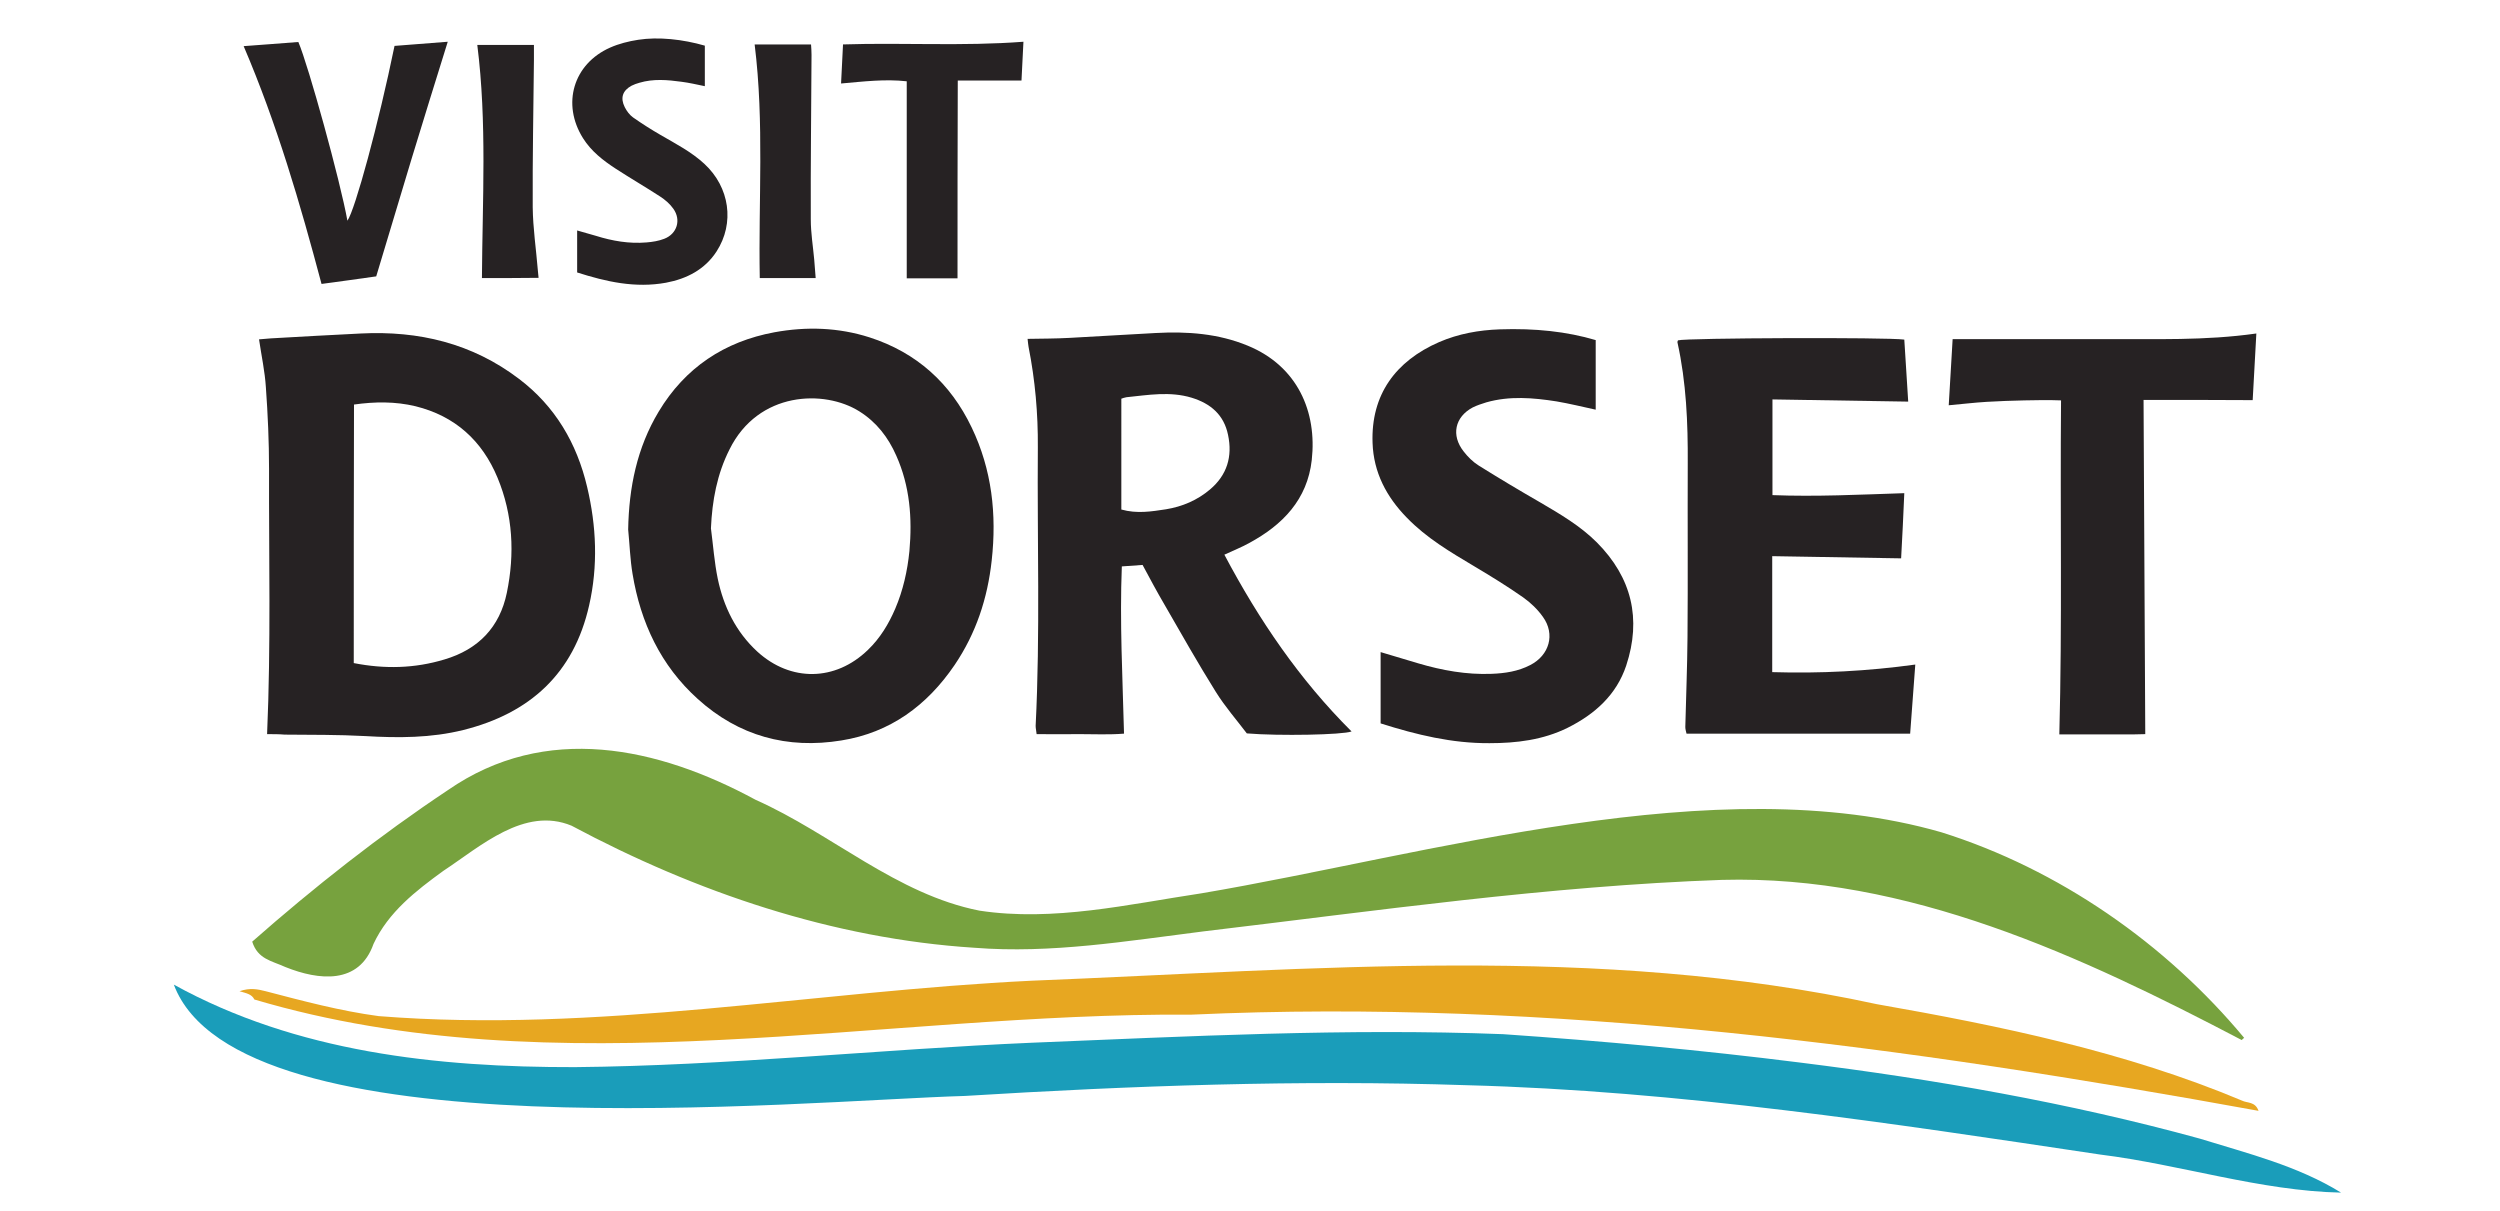
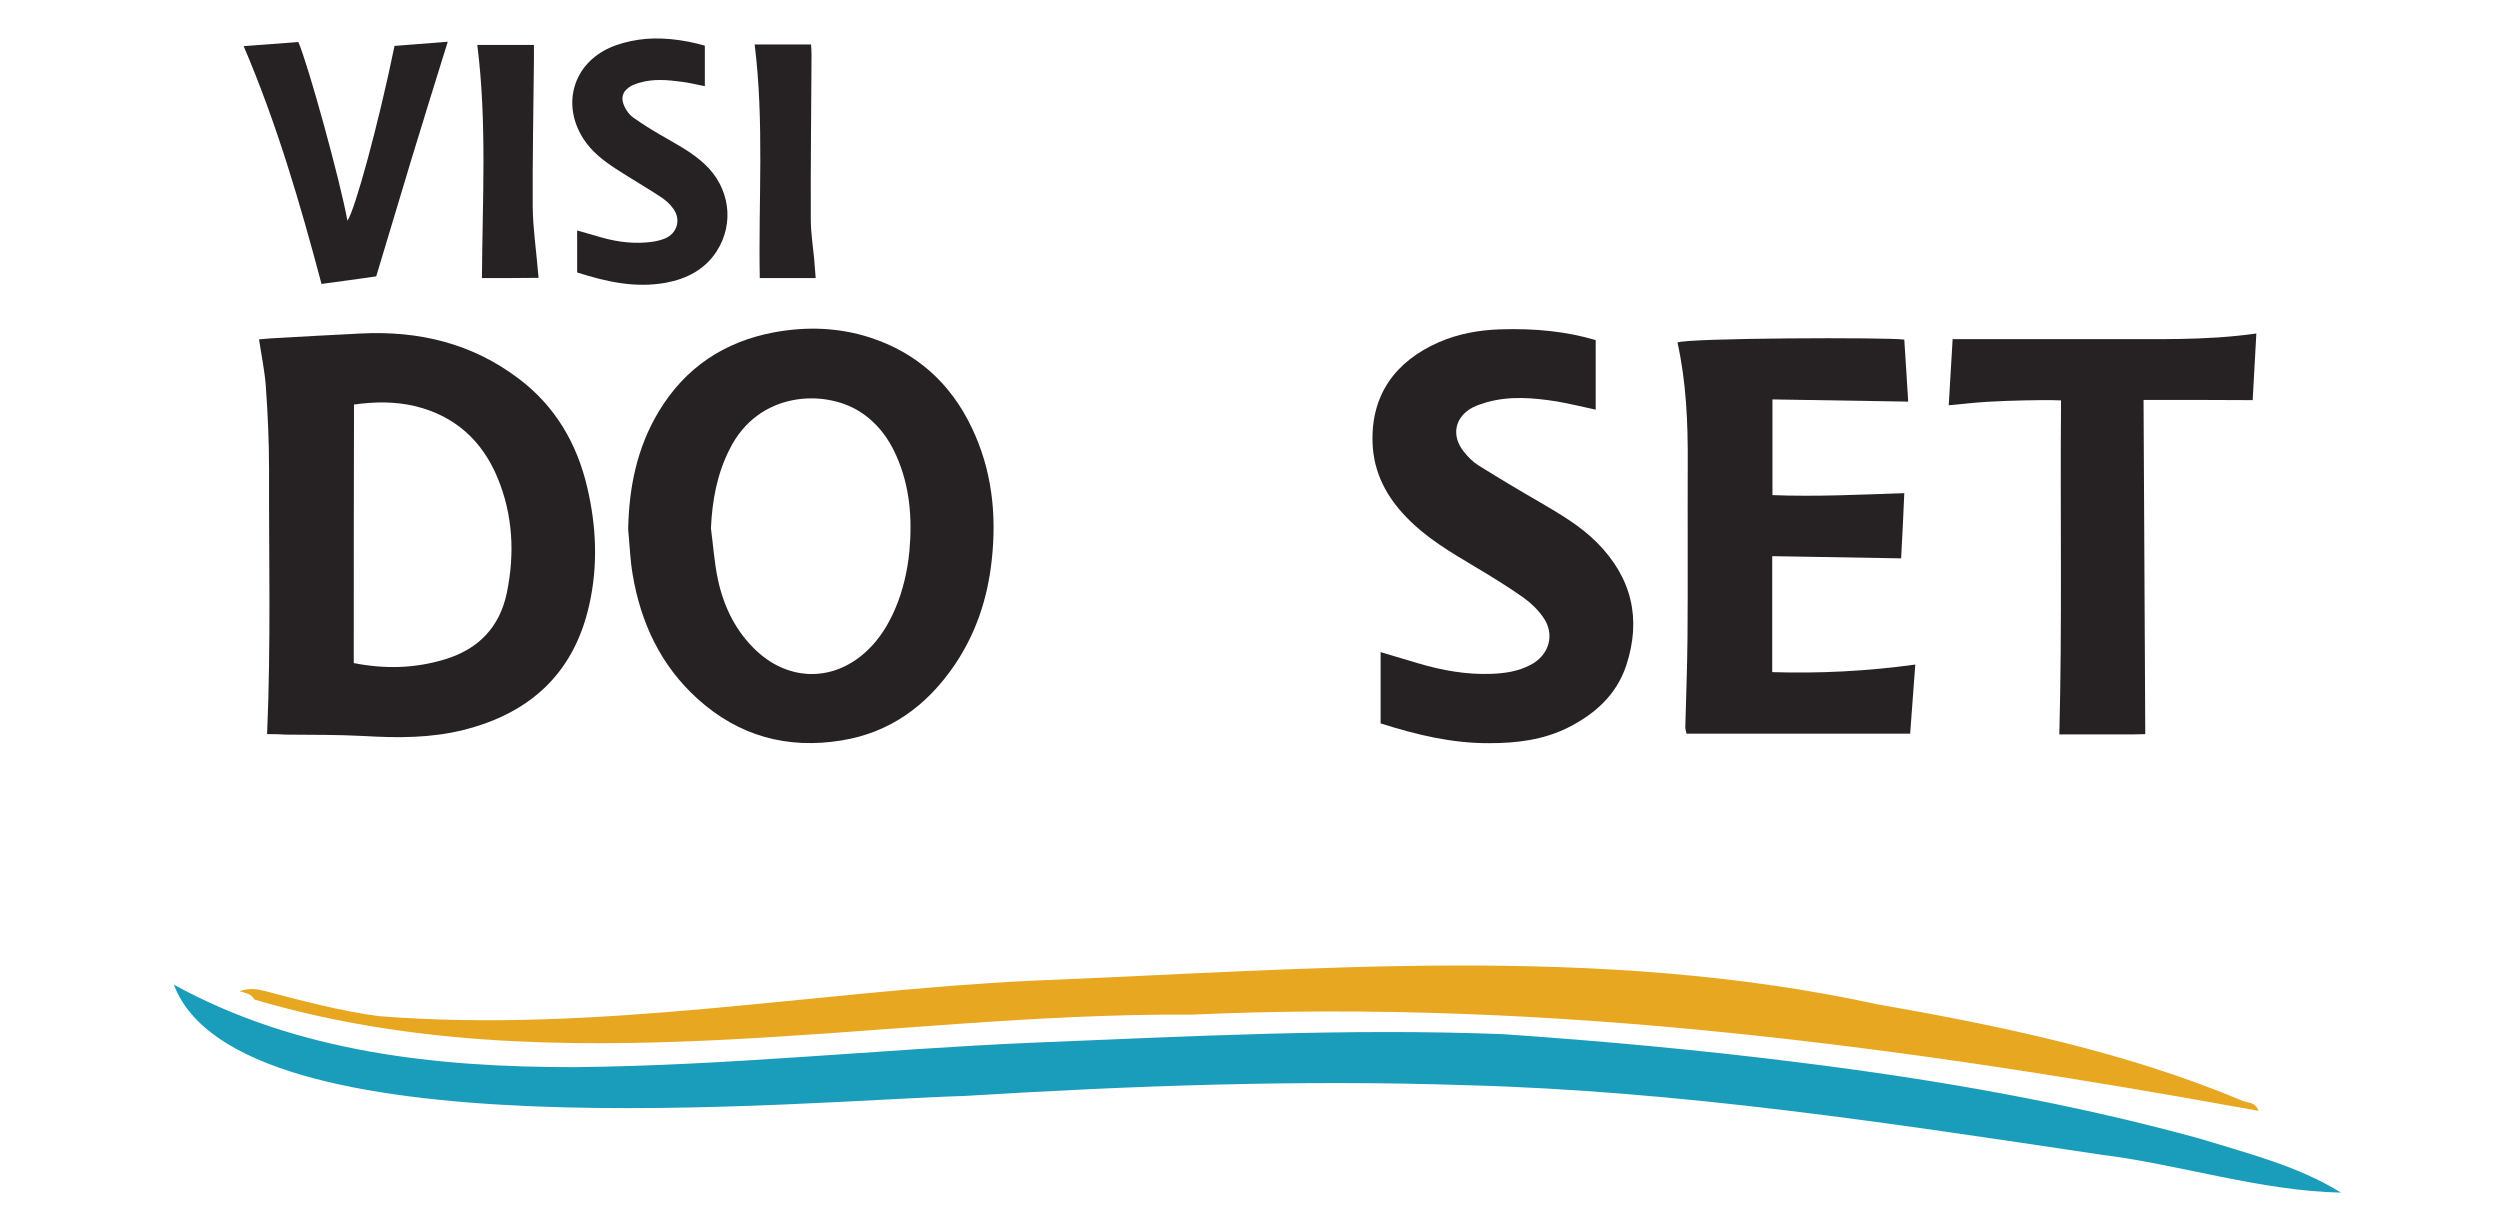
<svg xmlns="http://www.w3.org/2000/svg" version="1.1" id="Layer_1" x="0px" y="0px" viewBox="0 0 1024 496" style="enable-background:new 0 0 1024 496;" xml:space="preserve" width="720" height="348.75">
  <style type="text/css">
	.st0{fill:#77A23E;}
	.st1{fill:#1A9DBA;}
	.st2{fill:#262223;}
	.st3{fill:#E7A721;}
</style>
  <g>
-     <path class="st0" d="M918.2,426c-65.8-34.5-137-67.7-212.9-65.6c-71.1,2.5-141.8,12.7-212.4,21.1c-31.1,3.9-62.4,9.2-93.8,6.7   c-58-3.7-114.1-22.8-165-50c-19.3-8-37.3,8.5-52.5,18.5c-11.3,8.2-22.5,16.9-28.6,29.9c-5.9,16.8-22.4,15-36.1,9.5   c-5.7-2.6-11.3-3.2-13.6-10.4c25.2-22.2,52.1-43.4,80.2-62.1c40-27.7,85.9-17.7,126,4c31.2,13.9,57.7,38.7,91.7,45.4   c30.3,4.6,61-2.6,90.9-7.1c93.3-15.8,210.7-51.6,303.1-25c48.1,15.1,91.9,45.6,124,84.2C918.8,425.4,918.5,425.7,918.2,426z" />
    <path class="st1" d="M958.9,488.5c-33.1-0.7-65.7-11.5-98.7-15.6c-86.1-12.9-172.4-26.1-259.5-28.4c-68.5-2.3-137.1,0.2-205.5,4.4   c-66.9,1.9-297.6,24.6-324-45.6c50.2,27.7,107.8,33.9,164.3,33.8c62.5-0.6,124.7-7.3,187.2-10c64.3-2.6,128.7-6,193-3.5   c40.6,2.8,81,6.5,121.4,11.6c55.3,6.9,110.2,16.4,164,31.2C920.8,472.5,941.1,477.5,958.9,488.5z" />
    <path class="st2" d="M109.4,300.7c1.6-36.7,0.7-72.7,0.8-108.7c0-11.1-0.5-22.3-1.3-33.4c-0.4-6.4-1.8-12.8-2.8-19.6   c1.6-0.1,3.2-0.3,4.8-0.4c12.3-0.7,24.6-1.4,36.9-2c23.7-1.2,45.6,4,64.8,18.6c14.8,11.2,23.7,26.4,27.9,44.3   c3.8,16,4.5,32.3,0.8,48.5c-6.3,27.9-24.3,44.2-51.5,51c-13.2,3.3-26.7,3.3-40.2,2.5c-11-0.6-22-0.5-33-0.6   C114.3,300.7,112,300.7,109.4,300.7z M144.9,271.6c12.7,2.5,25,2.2,37.2-1.5c13.8-4.1,22.6-13.2,25.5-27.3   c3.3-16,2.5-31.9-3.8-47.1c-6.3-15.2-17.4-25.3-33.6-29.3c-8.3-2-16.7-1.9-25.2-0.7C144.9,201.2,144.9,236.3,144.9,271.6z" />
    <path class="st2" d="M257.3,216.9c0.3-17.2,3.6-33.5,12.5-48.3c10.8-18,26.9-28.7,47.4-32.5c13.1-2.4,26.2-2,39,2.1   c19.2,6.2,33.1,18.7,41.8,36.9c8.3,17.3,10.3,35.6,8.2,54.5c-1.7,15.5-6.4,29.8-15.2,42.8c-11.3,16.6-26.4,27.7-46.4,30.9   c-22.1,3.6-42-1.8-58.8-17c-15.2-13.7-23.4-31.3-26.7-51.2C258.1,229.2,257.9,223,257.3,216.9z M291.2,216.4   c0.9,6.9,1.4,13.9,2.8,20.7c2.4,11.4,7.4,21.7,16.2,29.8c13.7,12.5,32,12.2,45.3-0.7c5-4.8,8.5-10.6,11.2-16.9   c3.2-7.5,5-15.5,5.8-23.6c1.2-13.4,0.2-26.6-5.4-39.1c-3.3-7.5-8.1-13.7-15.1-18.1c-14.3-9-41.4-8.3-53.2,15.6   C293.7,194.2,291.7,205,291.2,216.4z" />
-     <path class="st2" d="M501.5,227.2c14.2,26.8,30.8,51.2,52.1,72.4c-3.6,1.4-29.6,1.9-42.9,0.8c-4-5.3-8.9-10.9-12.7-17   c-7.3-11.7-14.1-23.7-21-35.7c-3.1-5.3-6-10.7-9-16.3c-2.9,0.2-5.5,0.4-8.5,0.6c-0.9,22.8,0.3,45.3,0.9,68.5   c-6.2,0.5-12.1,0.2-18,0.2c-5.8,0.1-11.6,0-17.8,0c-0.1-1.2-0.4-2.3-0.4-3.4c1.9-38,0.6-76,0.9-114c0.1-13.9-1.1-27.6-3.8-41.2   c-0.2-0.9-0.2-1.9-0.4-3.3c5.9-0.1,11.5-0.1,17.1-0.4c11.8-0.6,23.6-1.4,35.4-2c12.9-0.7,25.6,0.2,37.7,5.2   c20.4,8.4,28.4,27.1,26.2,46.8c-1.8,16.2-11.9,26.6-25.6,34C508.5,224.2,505.1,225.5,501.5,227.2z M459.3,208.7   c6.4,1.8,12.4,0.8,18.3-0.1c6.7-1.1,12.8-3.7,18-8.1c7-5.9,9.3-13.5,7.4-22.4c-1.7-8.2-7.1-12.8-14.9-15.2   c-8.9-2.7-17.8-1.1-26.7-0.2c-0.7,0.1-1.5,0.4-2.1,0.6C459.3,178.6,459.3,193.5,459.3,208.7z" />
    <path class="st3" d="M98.1,406c4.4-1.5,7.5-0.8,10.7,0c15.3,4,30.6,8.1,46.3,10.2c89.3,7.1,178.2-10.2,267.4-14.5   c115.6-4.6,231.8-15.2,346.2,9.6c50.7,8.9,102,19.5,149.6,39.5c2.2,1.1,5.4,0.3,6.8,4.2c-144-26.2-290.3-46.1-437.1-39.4   c-127.2-0.9-259.6,30.6-383.8-6.2C103.1,407.2,101.1,406.9,98.1,406z" />
-     <path class="st2" d="M780,139.1c0.5,8.5,1.1,16.8,1.6,25.4c-18.5-0.3-36.9-0.6-55.6-0.9c0,13.3,0,26,0,39.2   c17.8,0.7,35.7-0.2,54-0.8c-0.4,9.2-0.8,17.9-1.3,26.7c-17.7-0.3-35.1-0.6-52.8-0.9c0,16.1,0,31.7,0,47.5c19.7,0.6,39-0.4,58.6-3.1   c-0.7,9.8-1.4,19-2.1,28.3c-30.8,0-61,0-91.6,0c-0.2-0.9-0.5-1.8-0.5-2.7c0.3-12.3,0.8-24.6,0.9-36.9c0.2-23.6,0-47.3,0.1-71   c0.1-16.7-0.6-33.3-4.2-49.6c-0.1-0.3,0.1-0.6,0.2-0.9C690.6,138.4,773.4,138.1,780,139.1z" />
+     <path class="st2" d="M780,139.1c0.5,8.5,1.1,16.8,1.6,25.4c-18.5-0.3-36.9-0.6-55.6-0.9c0,13.3,0,26,0,39.2   c17.8,0.7,35.7-0.2,54-0.8c-0.4,9.2-0.8,17.9-1.3,26.7c-17.7-0.3-35.1-0.6-52.8-0.9c0,16.1,0,31.7,0,47.5c19.7,0.6,39-0.4,58.6-3.1   c-0.7,9.8-1.4,19-2.1,28.3c-30.8,0-61,0-91.6,0c-0.2-0.9-0.5-1.8-0.5-2.7c0.3-12.3,0.8-24.6,0.9-36.9c0.2-23.6,0-47.3,0.1-71   c0.1-16.7-0.6-33.3-4.2-49.6C690.6,138.4,773.4,138.1,780,139.1z" />
    <path class="st2" d="M565.5,296.3c0-9.8,0-19.3,0-29.2c5.3,1.6,10.3,3.1,15.4,4.6c9.8,2.9,19.8,4.7,30,4.3c5.5-0.2,10.9-1,15.9-3.6   c7.8-4,10.3-12.6,5.2-19.7c-2.2-3.1-5-5.8-8.1-8c-6.4-4.5-13.1-8.6-19.8-12.6c-9.9-5.9-19.8-11.7-27.9-20.1   c-8.3-8.5-13.6-18.5-14-30.6c-0.7-19.7,9.4-33.5,27.3-41.3c7.9-3.4,16.2-4.9,24.8-5.2c14.5-0.5,27.5,0.9,39.3,4.4   c0,9.3,0,18.8,0,28.5c-5.5-1.2-10.8-2.5-16.1-3.4c-9.6-1.5-19.2-2.3-28.7,0.4c-1.9,0.6-3.8,1.2-5.6,2.1c-7.3,3.9-8.9,11.4-3.7,18   c1.7,2.2,3.8,4.3,6.2,5.8c8.3,5.2,16.7,10.2,25.2,15.1c8.2,4.8,16.4,9.6,23.2,16.4c14.3,14.4,18.3,31.3,12,50.4   c-4,12-12.8,19.9-24,25.5c-10.1,5-21,6.3-32,6.3C594.8,304.5,580.3,301,565.5,296.3z" />
    <path class="st2" d="M878,163.8c0.2,45.7,0.5,91,0.7,136.9c-5.6,0.2-11.5,0.1-17.4,0.1c-5.8,0-11.6,0-17.8,0   c1.2-45.5,0.3-90.8,0.7-136.8c-5.2-0.2-10.1-0.1-15,0c-5.2,0.1-10.3,0.3-15.5,0.6c-5,0.3-9.9,0.9-15.5,1.4   c0.5-9.1,1.1-17.9,1.6-27.1c21.2,0,41.8,0,62.4,0c20.4-0.1,40.9,0.7,62-2.3c-0.5,9.2-1,18-1.5,27.3   C907.8,163.8,893.2,163.8,878,163.8z" />
    <path class="st2" d="M99.8,18.9c7.8-0.6,15.1-1.1,22.4-1.7c4.1,9.5,17.2,57,20.1,73.2c3.1-4.3,12.8-39.9,19.3-71.6   c6.9-0.5,14-1.1,21.8-1.7c-5.1,16.4-10,32.1-14.8,47.9c-4.8,15.9-9.6,31.8-14.5,48.2c-7.2,1-14.7,2.1-22.4,3.1   C122.9,83.2,113.4,50.7,99.8,18.9z" />
    <path class="st2" d="M236.4,111.6c0-5.8,0-11.2,0-17.2c2.7,0.8,5.2,1.5,7.7,2.2c6.7,2.1,13.6,3.3,20.7,2.7c2.5-0.2,5-0.6,7.3-1.5   c5.2-2,7-7.7,3.7-12.3c-1.4-2-3.4-3.7-5.4-5c-6-3.9-12.2-7.5-18.2-11.4c-5.2-3.4-10-7.1-13.4-12.5c-8.8-14-4-30.4,11.1-37.1   c3.6-1.6,7.6-2.6,11.5-3.2c8.3-1.3,18.3-0.2,27.3,2.4c0,5.4,0,10.8,0,16.6c-3.4-0.7-6.4-1.4-9.5-1.8c-5.8-0.8-11.6-1.3-17.3,0.4   c-1.1,0.3-2.2,0.7-3.2,1.2c-3.7,2-4.7,5-2.8,8.8c0.8,1.6,2,3.2,3.4,4.2c3.7,2.6,7.5,5,11.3,7.2c6.2,3.6,12.6,6.9,17.9,11.8   c10.4,9.6,12.5,24.3,5,35.9c-4.8,7.4-12.2,11.2-20.7,12.8C260.2,118.1,248.3,115.4,236.4,111.6z" />
-     <path class="st2" d="M392.2,114c-7.1,0-13.9,0-20.8,0c0-26.9,0-53.6,0-80.7c-8.9-1-17.7,0.1-26.9,0.9c0.3-5.6,0.5-10.6,0.8-16   c24.6-0.8,49,0.8,73.9-1.1c-0.3,5.4-0.5,10.4-0.8,15.9c-9,0-17.4,0-26.1,0C392.2,60.1,392.2,86.8,392.2,114z" />
    <path class="st2" d="M309.1,18.2c7.8,0,15.3,0,23.1,0c0.1,1.4,0.2,2.8,0.2,4.3c-0.1,22.5-0.4,44.9-0.3,67.4   c0,5.5,0.9,10.9,1.4,16.4c0.2,2.4,0.4,4.9,0.6,7.6c-7.8,0-15.2,0-22.9,0C310.6,82.1,313.1,50.4,309.1,18.2z" />
    <path class="st2" d="M197.4,113.9c0.2-32.1,2.1-63.7-1.9-95.5c7.4,0,15,0,23.2,0c0,1.9,0,4,0,6.1c-0.2,20.1-0.6,40.3-0.5,60.4   c0.1,8.6,1.4,17.2,2.1,25.8c0.1,0.9,0.2,1.9,0.3,3.1C212.7,113.9,205.2,113.9,197.4,113.9z" />
  </g>
</svg>